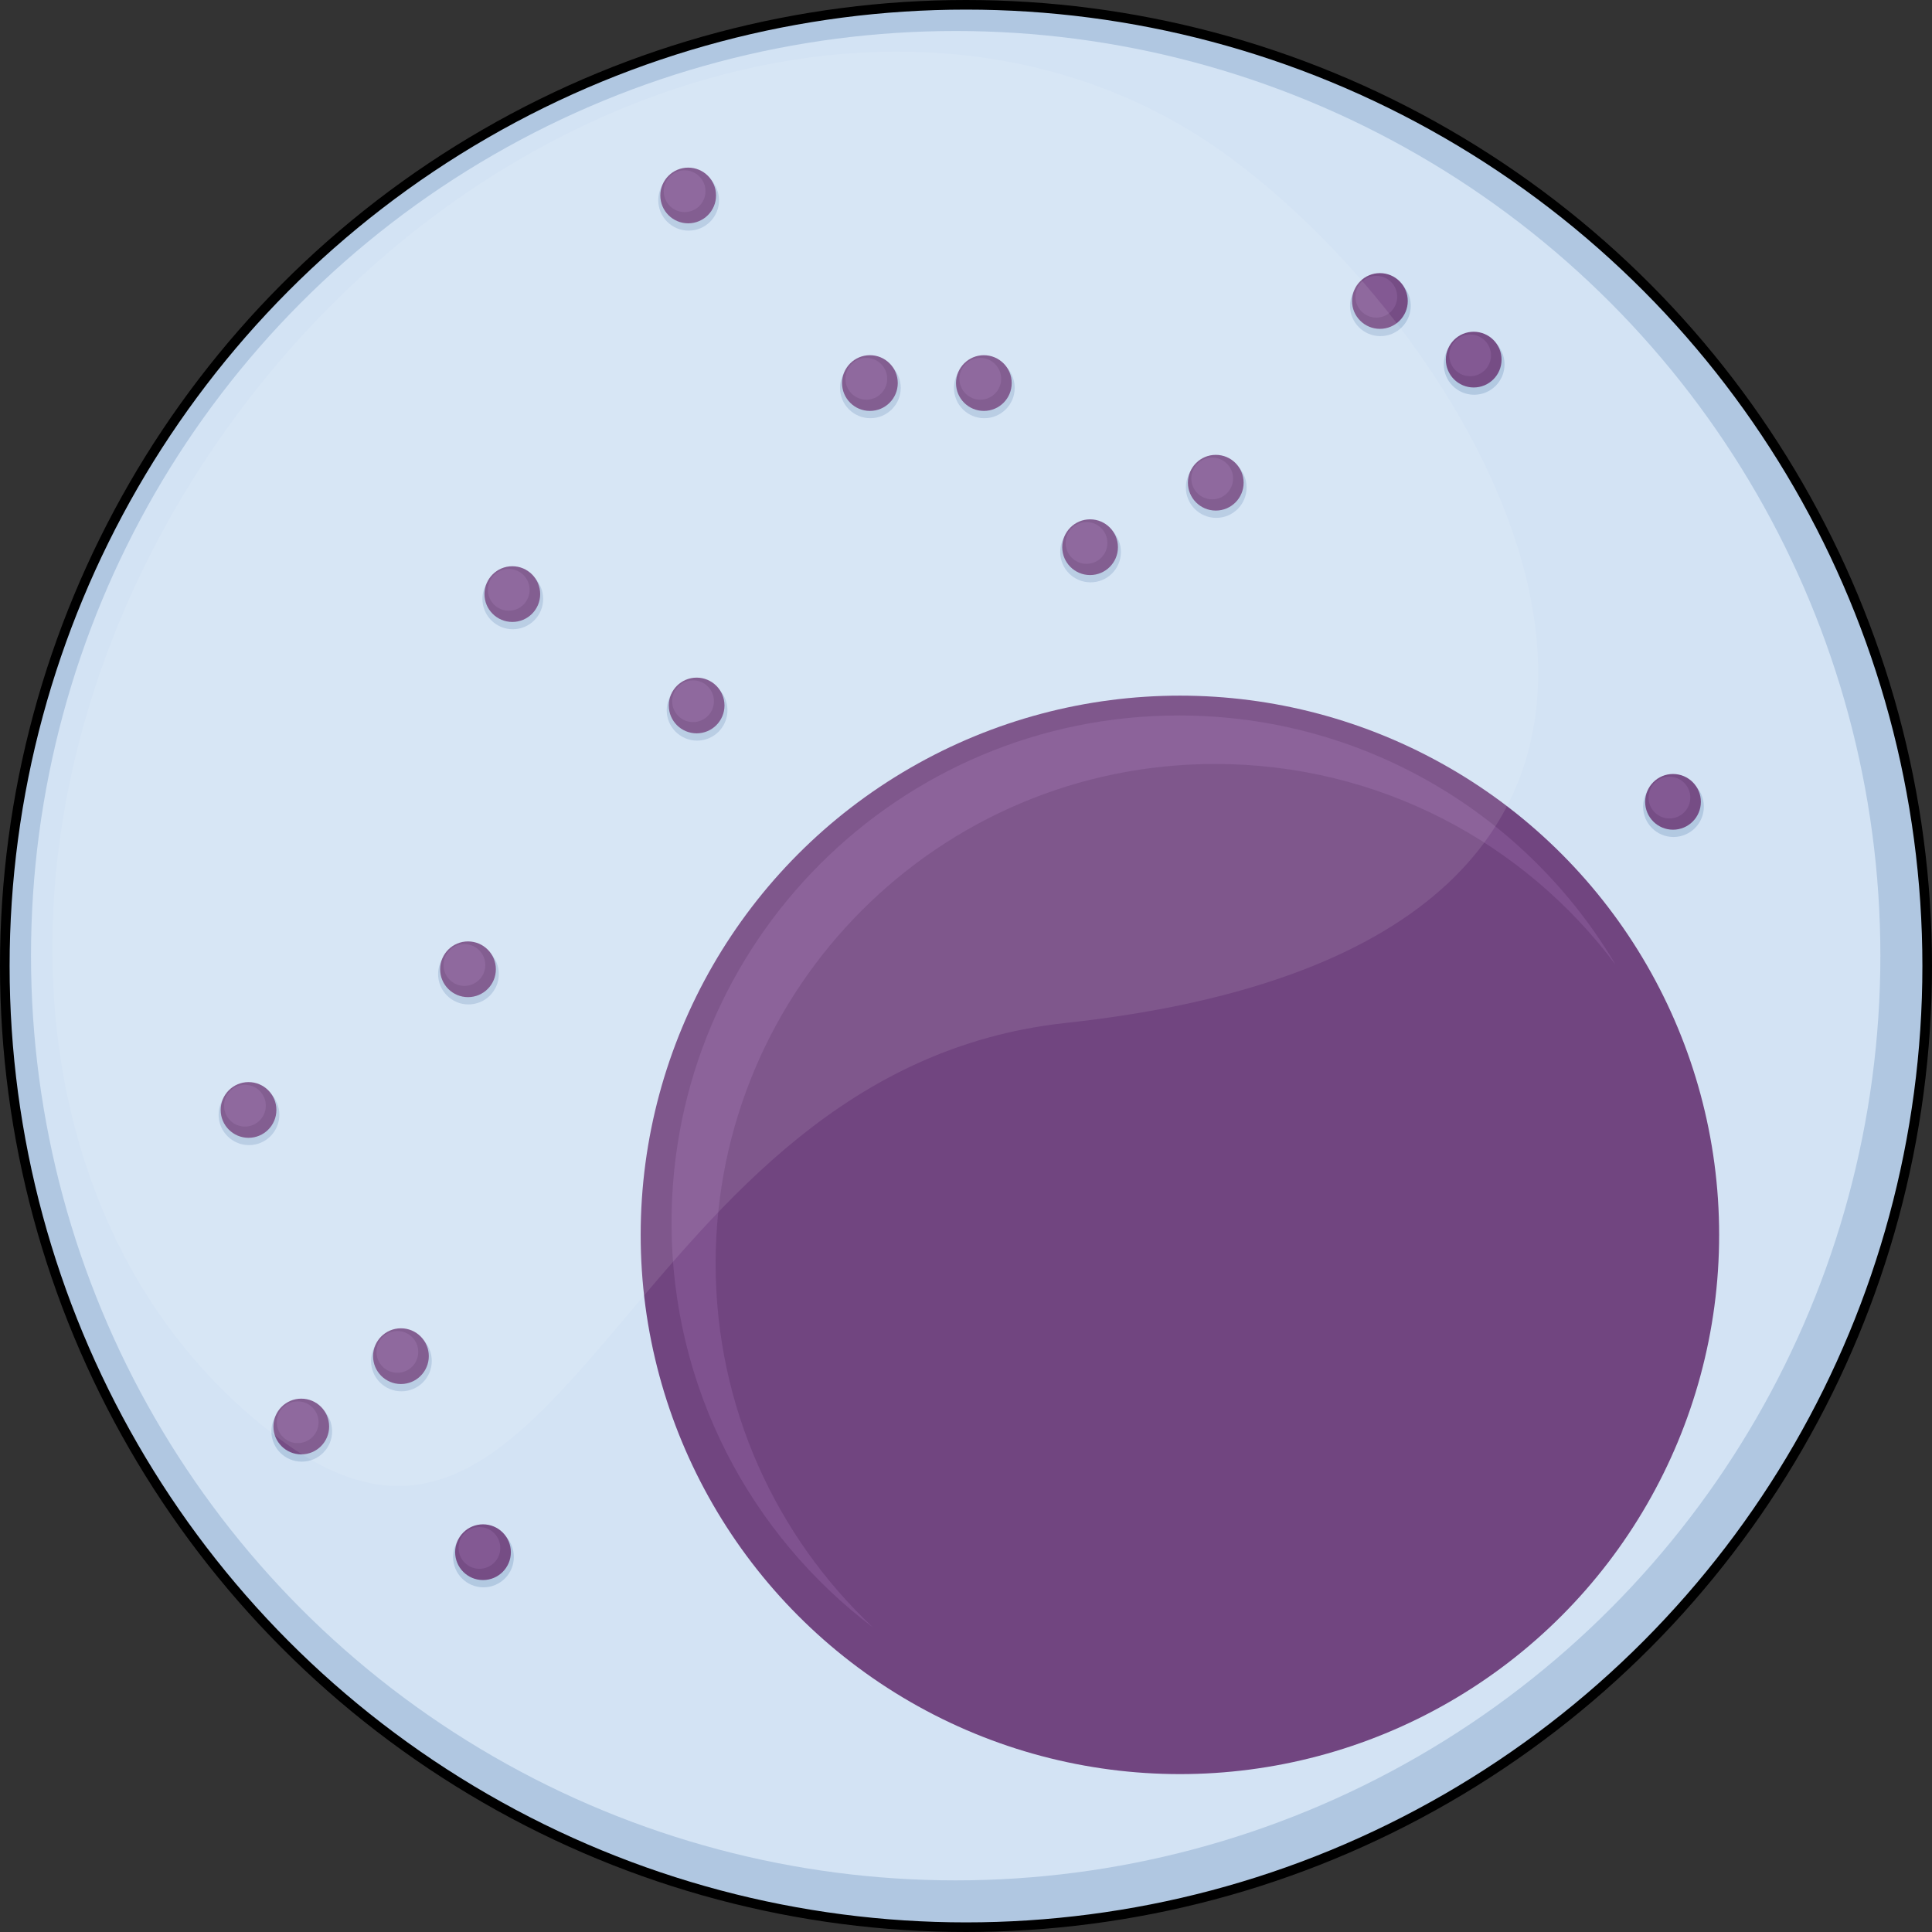
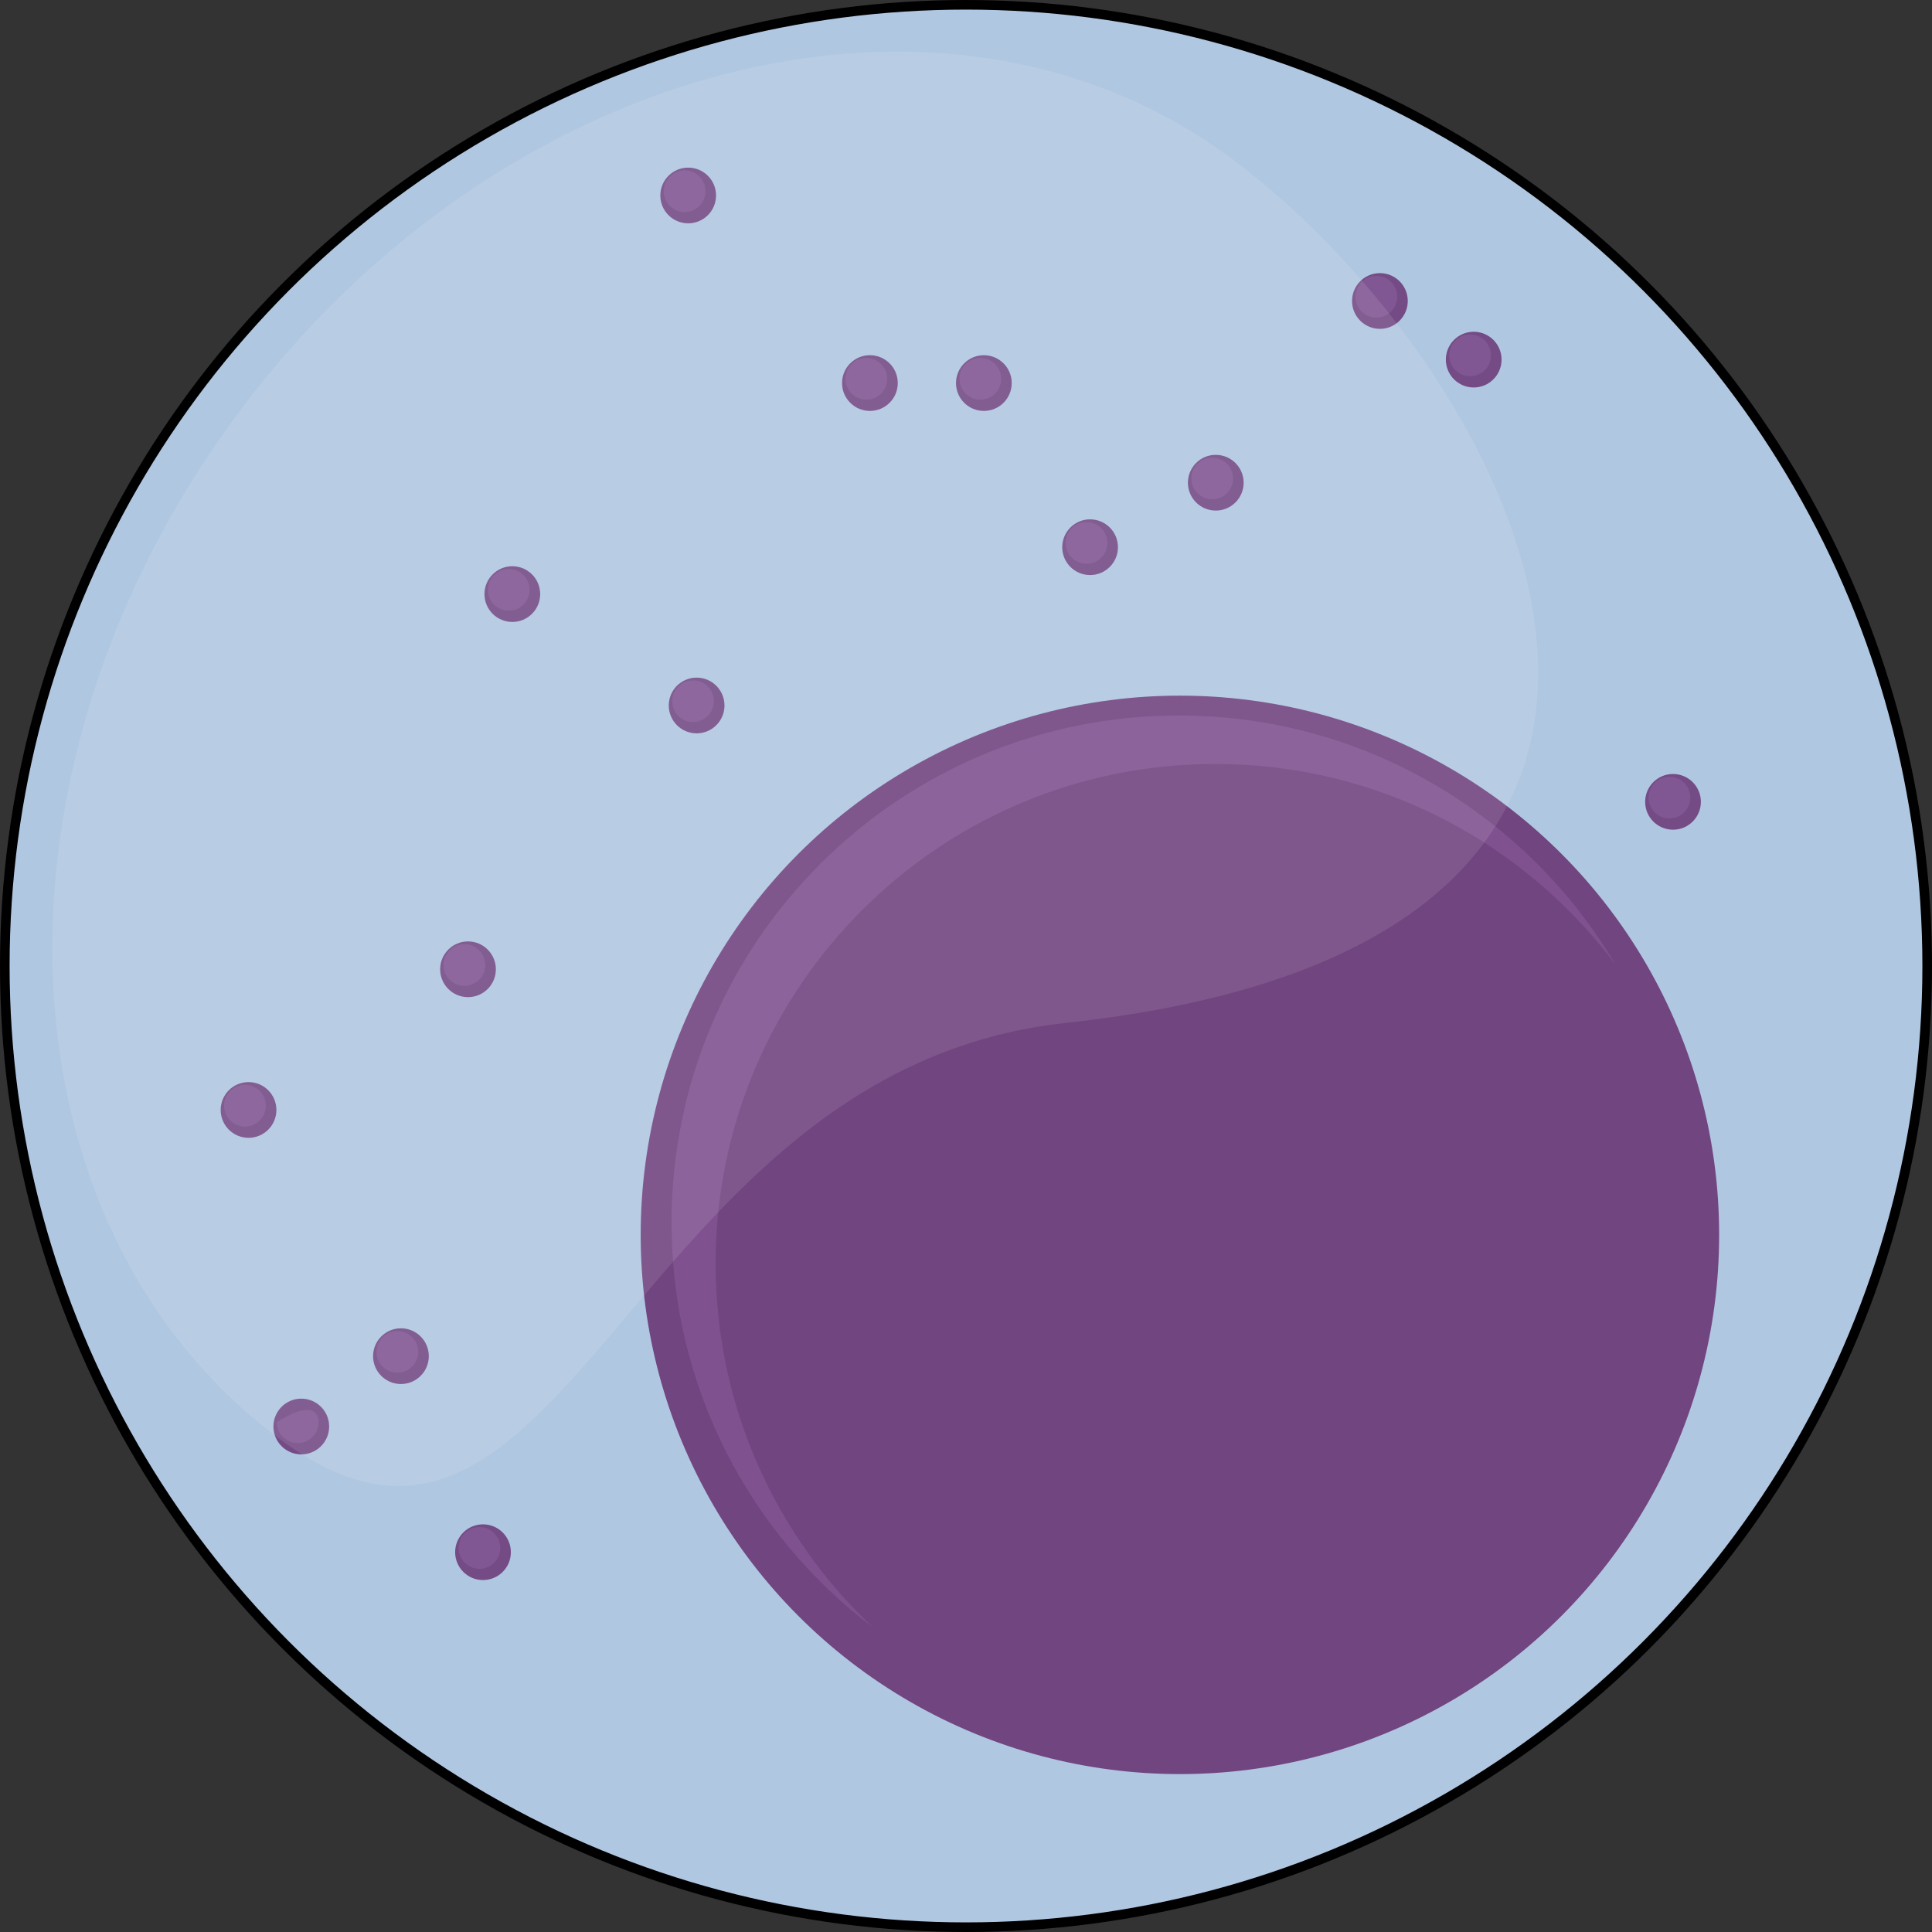
<svg xmlns="http://www.w3.org/2000/svg" version="1.0" id="Layer_1" width="800px" height="800px" viewBox="0 0 502.5 502.5" enable-background="new 0 0 502.5 502.5" xml:space="preserve">
  <rect x="0" y="0" width="502.5" height="502.5" fill="#333333" stroke="none" />
  <g>
    <circle fill="#B0C7E1" cx="251.25" cy="251.25" r="250" />
    <circle fill="none" stroke="#000000" stroke-width="2.5" stroke-linecap="round" stroke-linejoin="round" stroke-miterlimit="10" cx="251.25" cy="251.25" r="250" />
-     <circle fill="#D3E3F4" cx="248.568" cy="248.568" r="240.504" />
    <circle fill="#714580" cx="306.886" cy="321.181" r="140.251" />
    <path fill="#7F528F" d="M186.129,328.633c0-71.76,58.172-129.93,129.932-129.93c42.656,0,80.51,20.557,104.199,52.303   c-22.959-38.854-65.264-64.916-113.66-64.916c-72.867,0-131.938,59.07-131.938,131.938c0,43.014,20.588,81.217,52.443,105.304   C201.885,399.63,186.129,365.975,186.129,328.633z" />
    <g opacity="0.95">
      <circle fill="#B0C7E1" cx="125.746" cy="404.955" r="7.898" />
      <circle fill="#714580" cx="125.626" cy="403.714" r="7.247" />
      <path fill="#7F528F" d="M130.125,402.604c0,3-2.432,5.432-5.428,5.432c-3.002,0-5.43-2.432-5.43-5.432    c0-2.994,2.428-5.428,5.43-5.428C127.693,397.176,130.125,399.609,130.125,402.604z" />
    </g>
    <g opacity="0.95">
      <circle fill="#B0C7E1" cx="78.482" cy="372.268" r="7.898" />
      <circle fill="#714580" cx="78.362" cy="371.025" r="7.247" />
-       <path fill="#7F528F" d="M82.859,369.916c0,3-2.43,5.431-5.428,5.431c-3,0-5.43-2.431-5.43-5.431c0-2.996,2.43-5.428,5.43-5.428    C80.43,364.488,82.859,366.92,82.859,369.916z" />
+       <path fill="#7F528F" d="M82.859,369.916c0,3-2.43,5.431-5.428,5.431c-3,0-5.43-2.431-5.43-5.431C80.43,364.488,82.859,366.92,82.859,369.916z" />
    </g>
    <g opacity="0.95">
      <circle fill="#B0C7E1" cx="104.402" cy="353.971" r="7.898" />
      <circle fill="#714580" cx="104.282" cy="352.729" r="7.247" />
      <path fill="#7F528F" d="M108.781,351.619c0,3-2.432,5.43-5.428,5.43c-3.002,0-5.43-2.43-5.43-5.43c0-2.996,2.428-5.428,5.43-5.428    C106.35,346.191,108.781,348.623,108.781,351.619z" />
    </g>
    <g opacity="0.95">
      <circle fill="#B0C7E1" cx="64.761" cy="289.934" r="7.899" />
      <circle fill="#714580" cx="64.641" cy="288.691" r="7.246" />
      <path fill="#7F528F" d="M69.139,287.583c0,3-2.432,5.432-5.428,5.432c-3.002,0-5.43-2.432-5.43-5.432    c0-2.997,2.428-5.429,5.43-5.429C66.707,282.154,69.139,284.586,69.139,287.583z" />
    </g>
    <g opacity="0.95">
      <circle fill="#B0C7E1" cx="121.844" cy="253.344" r="7.898" />
      <circle fill="#714580" cx="121.724" cy="252.102" r="7.247" />
      <path fill="#7F528F" d="M126.223,250.992c0,3-2.432,5.43-5.428,5.43c-3.002,0-5.432-2.43-5.432-5.43    c0-2.995,2.43-5.427,5.432-5.427C123.791,245.565,126.223,247.997,126.223,250.992z" />
    </g>
    <g opacity="0.95">
      <circle fill="#B0C7E1" cx="133.372" cy="155.763" r="7.899" />
      <circle fill="#714580" cx="133.252" cy="154.52" r="7.246" />
      <path fill="#7F528F" d="M137.75,153.41c0,3-2.432,5.431-5.428,5.431c-3,0-5.43-2.431-5.43-5.431c0-2.995,2.43-5.428,5.43-5.428    C135.318,147.982,137.75,150.415,137.75,153.41z" />
    </g>
    <g opacity="0.95">
      <circle fill="#B0C7E1" cx="181.308" cy="184.732" r="7.899" />
      <circle fill="#714580" cx="181.188" cy="183.491" r="7.246" />
      <path fill="#7F528F" d="M185.686,182.382c0,3-2.432,5.429-5.428,5.429c-3.002,0-5.43-2.429-5.43-5.429    c0-2.997,2.428-5.429,5.43-5.429C183.254,176.953,185.686,179.385,185.686,182.382z" />
    </g>
    <g opacity="0.95">
      <circle fill="#B0C7E1" cx="226.377" cy="100.873" r="7.898" />
      <circle fill="#714580" cx="226.257" cy="99.632" r="7.247" />
      <path fill="#7F528F" d="M230.756,98.522c0,3-2.432,5.429-5.428,5.429c-3.002,0-5.43-2.429-5.43-5.429    c0-2.997,2.428-5.429,5.43-5.429C228.324,93.094,230.756,95.525,230.756,98.522z" />
    </g>
    <g opacity="0.95">
      <circle fill="#B0C7E1" cx="283.646" cy="143.565" r="7.899" />
      <circle fill="#714580" cx="283.525" cy="142.323" r="7.246" />
      <circle fill="#7F528F" cx="282.595" cy="141.216" r="5.429" />
    </g>
    <g opacity="0.95">
      <circle fill="#B0C7E1" cx="359.025" cy="79.527" r="7.898" />
      <circle fill="#714580" cx="358.905" cy="78.285" r="7.247" />
      <path fill="#7F528F" d="M363.402,77.176c0,3-2.43,5.431-5.428,5.431c-3,0-5.43-2.431-5.43-5.431c0-2.996,2.43-5.427,5.43-5.427    C360.973,71.749,363.402,74.18,363.402,77.176z" />
    </g>
    <g opacity="0.95">
      <circle fill="#B0C7E1" cx="383.42" cy="94.774" r="7.898" />
      <circle fill="#714580" cx="383.3" cy="93.533" r="7.247" />
      <circle fill="#7F528F" cx="382.368" cy="92.425" r="5.429" />
    </g>
    <g opacity="0.95">
      <circle fill="#B0C7E1" cx="316.334" cy="126.793" r="7.898" />
      <circle fill="#714580" cx="316.214" cy="125.551" r="7.247" />
      <circle fill="#7F528F" cx="315.282" cy="124.442" r="5.429" />
    </g>
    <g opacity="0.95">
      <circle fill="#B0C7E1" cx="256.017" cy="100.876" r="7.899" />
      <circle fill="#714580" cx="255.896" cy="99.633" r="7.246" />
      <circle fill="#7F528F" cx="254.966" cy="98.523" r="5.429" />
    </g>
    <g opacity="0.95">
      <circle fill="#B0C7E1" cx="179.112" cy="52.083" r="7.899" />
      <circle fill="#714580" cx="178.992" cy="50.841" r="7.246" />
      <circle fill="#7F528F" cx="178.062" cy="49.731" r="5.429" />
    </g>
    <g opacity="0.95">
      <circle fill="#B0C7E1" cx="435.26" cy="209.798" r="7.898" />
      <circle fill="#714580" cx="435.139" cy="208.555" r="7.246" />
      <circle fill="#7F528F" cx="434.208" cy="207.446" r="5.429" />
    </g>
    <path opacity="0.1" fill="#FFFFFF" d="M277.137,266.066C163.213,278.408,147.328,429.67,72.873,374.375   C-1.582,319.081-6.551,199.676,61.77,107.678C130.094,15.683,245.836-14.07,320.291,41.225S471.9,244.967,277.137,266.066z" />
  </g>
</svg>